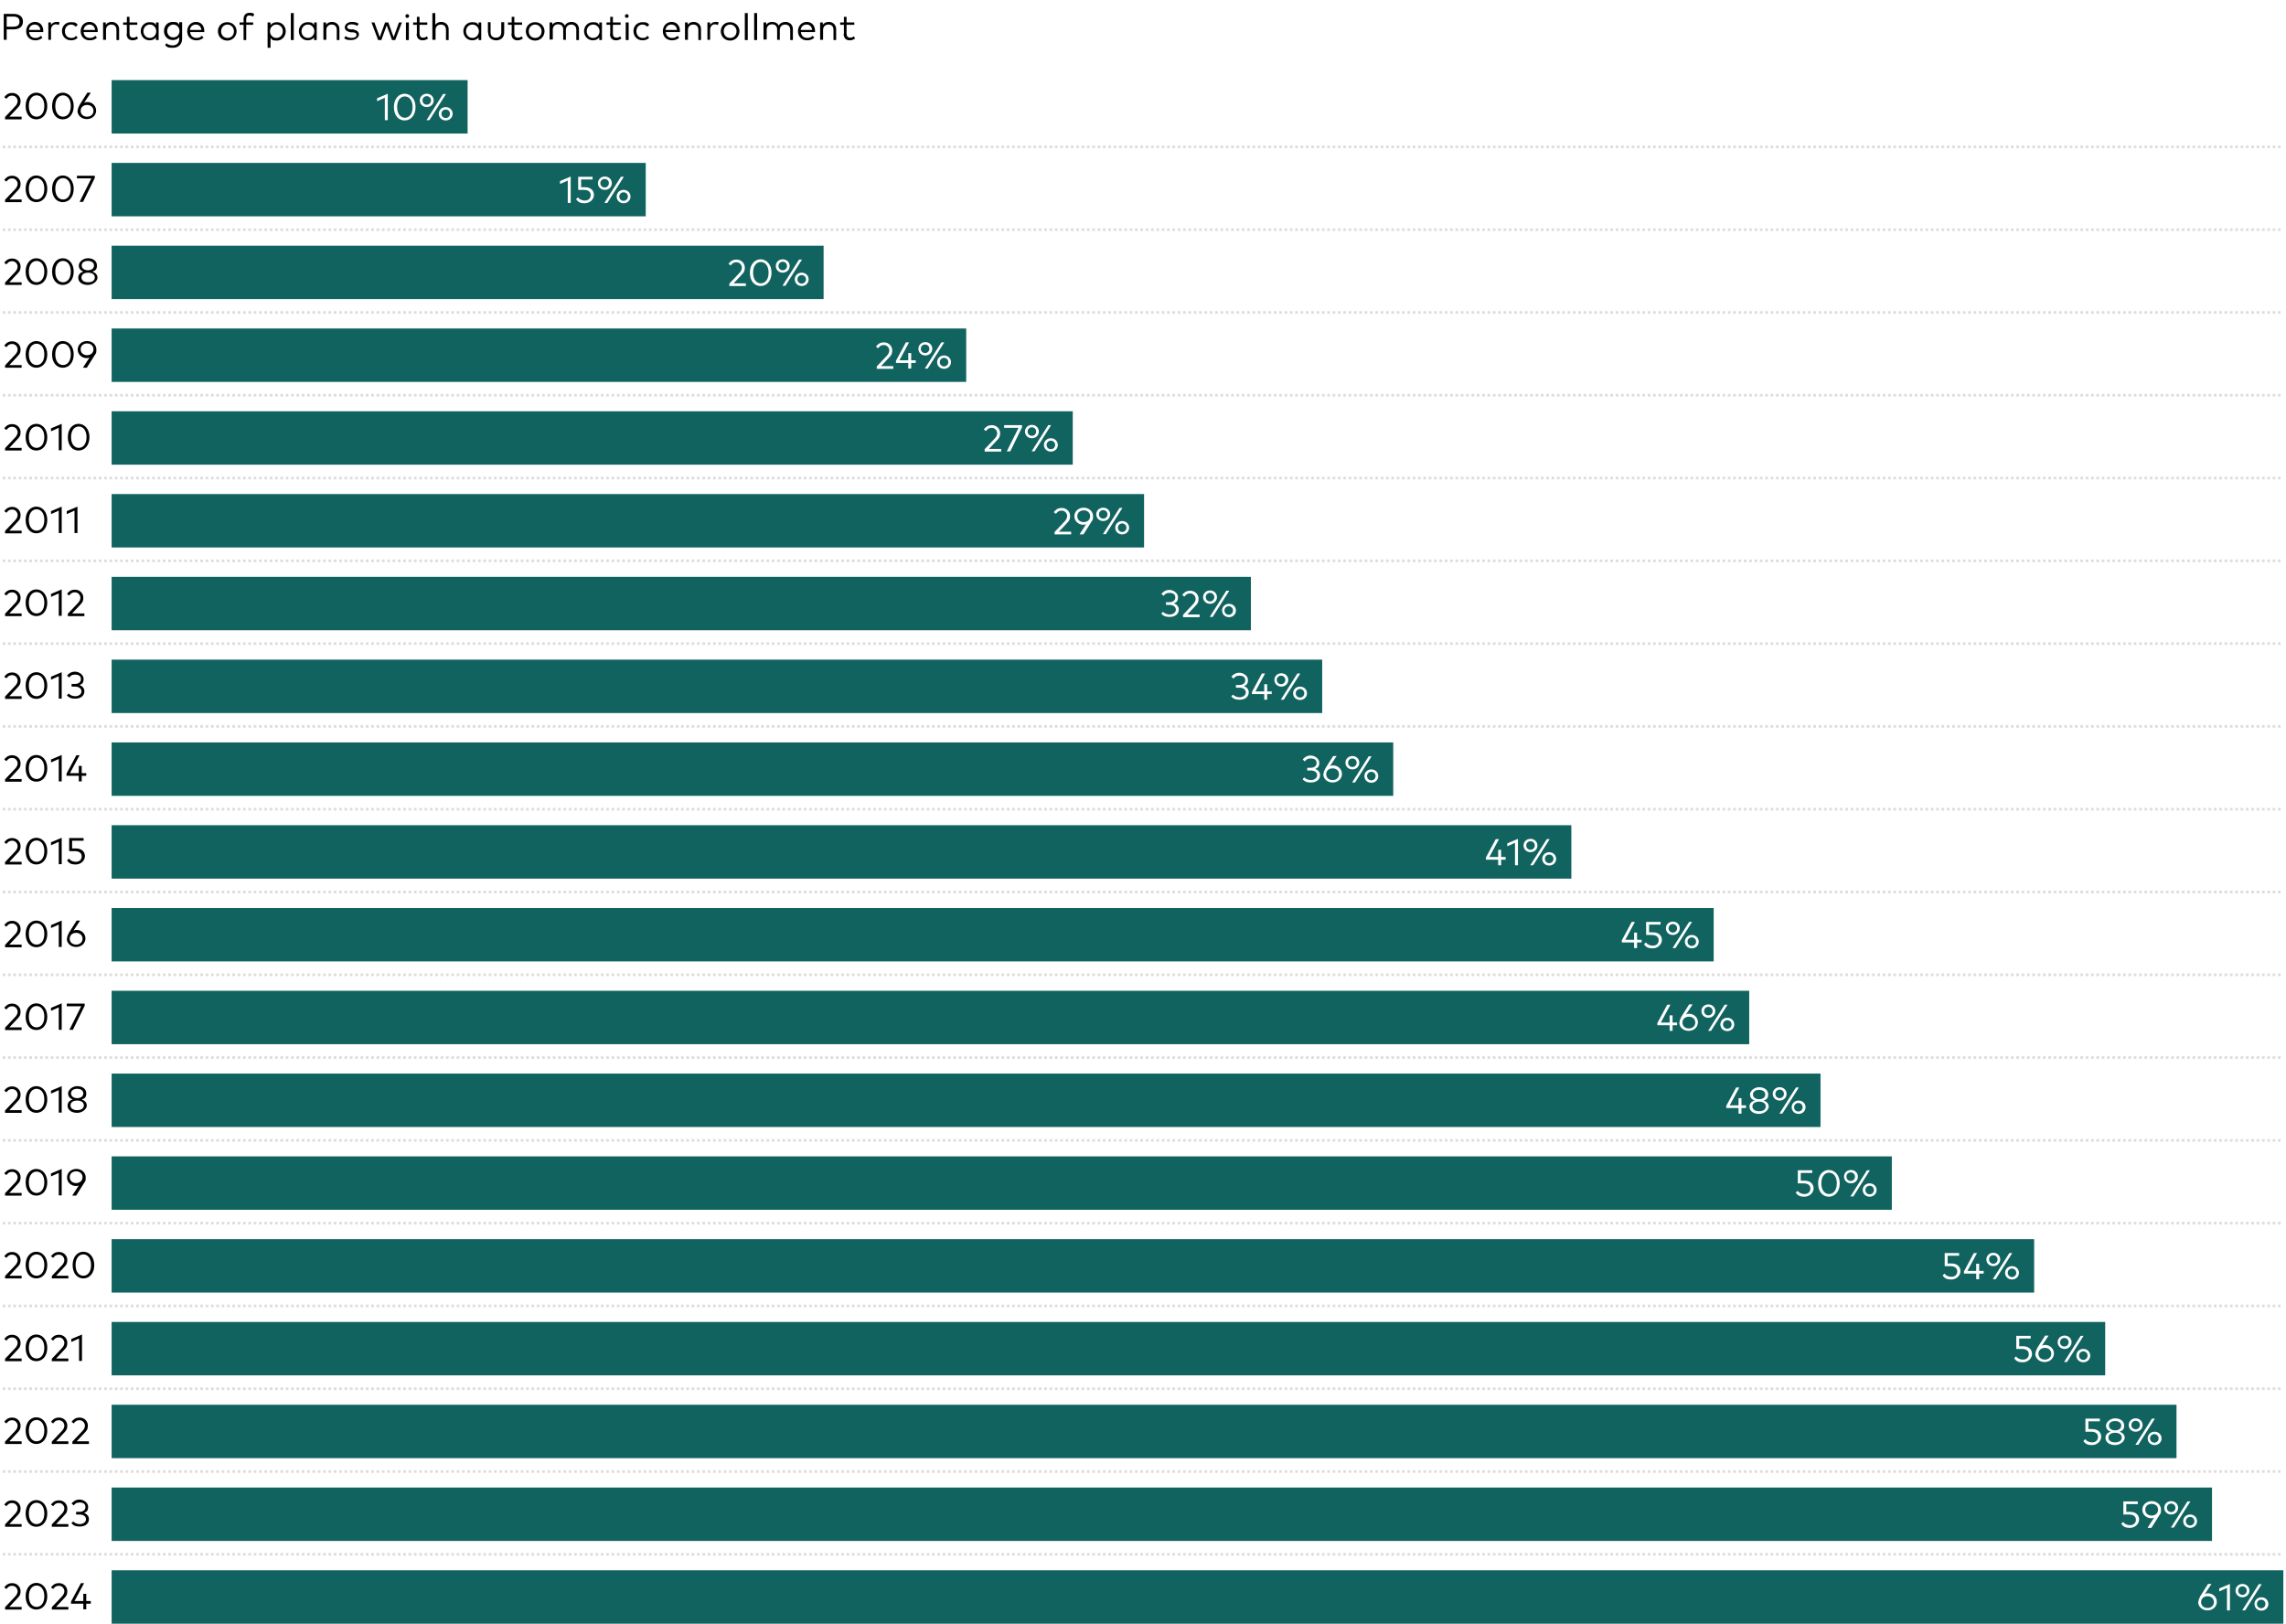
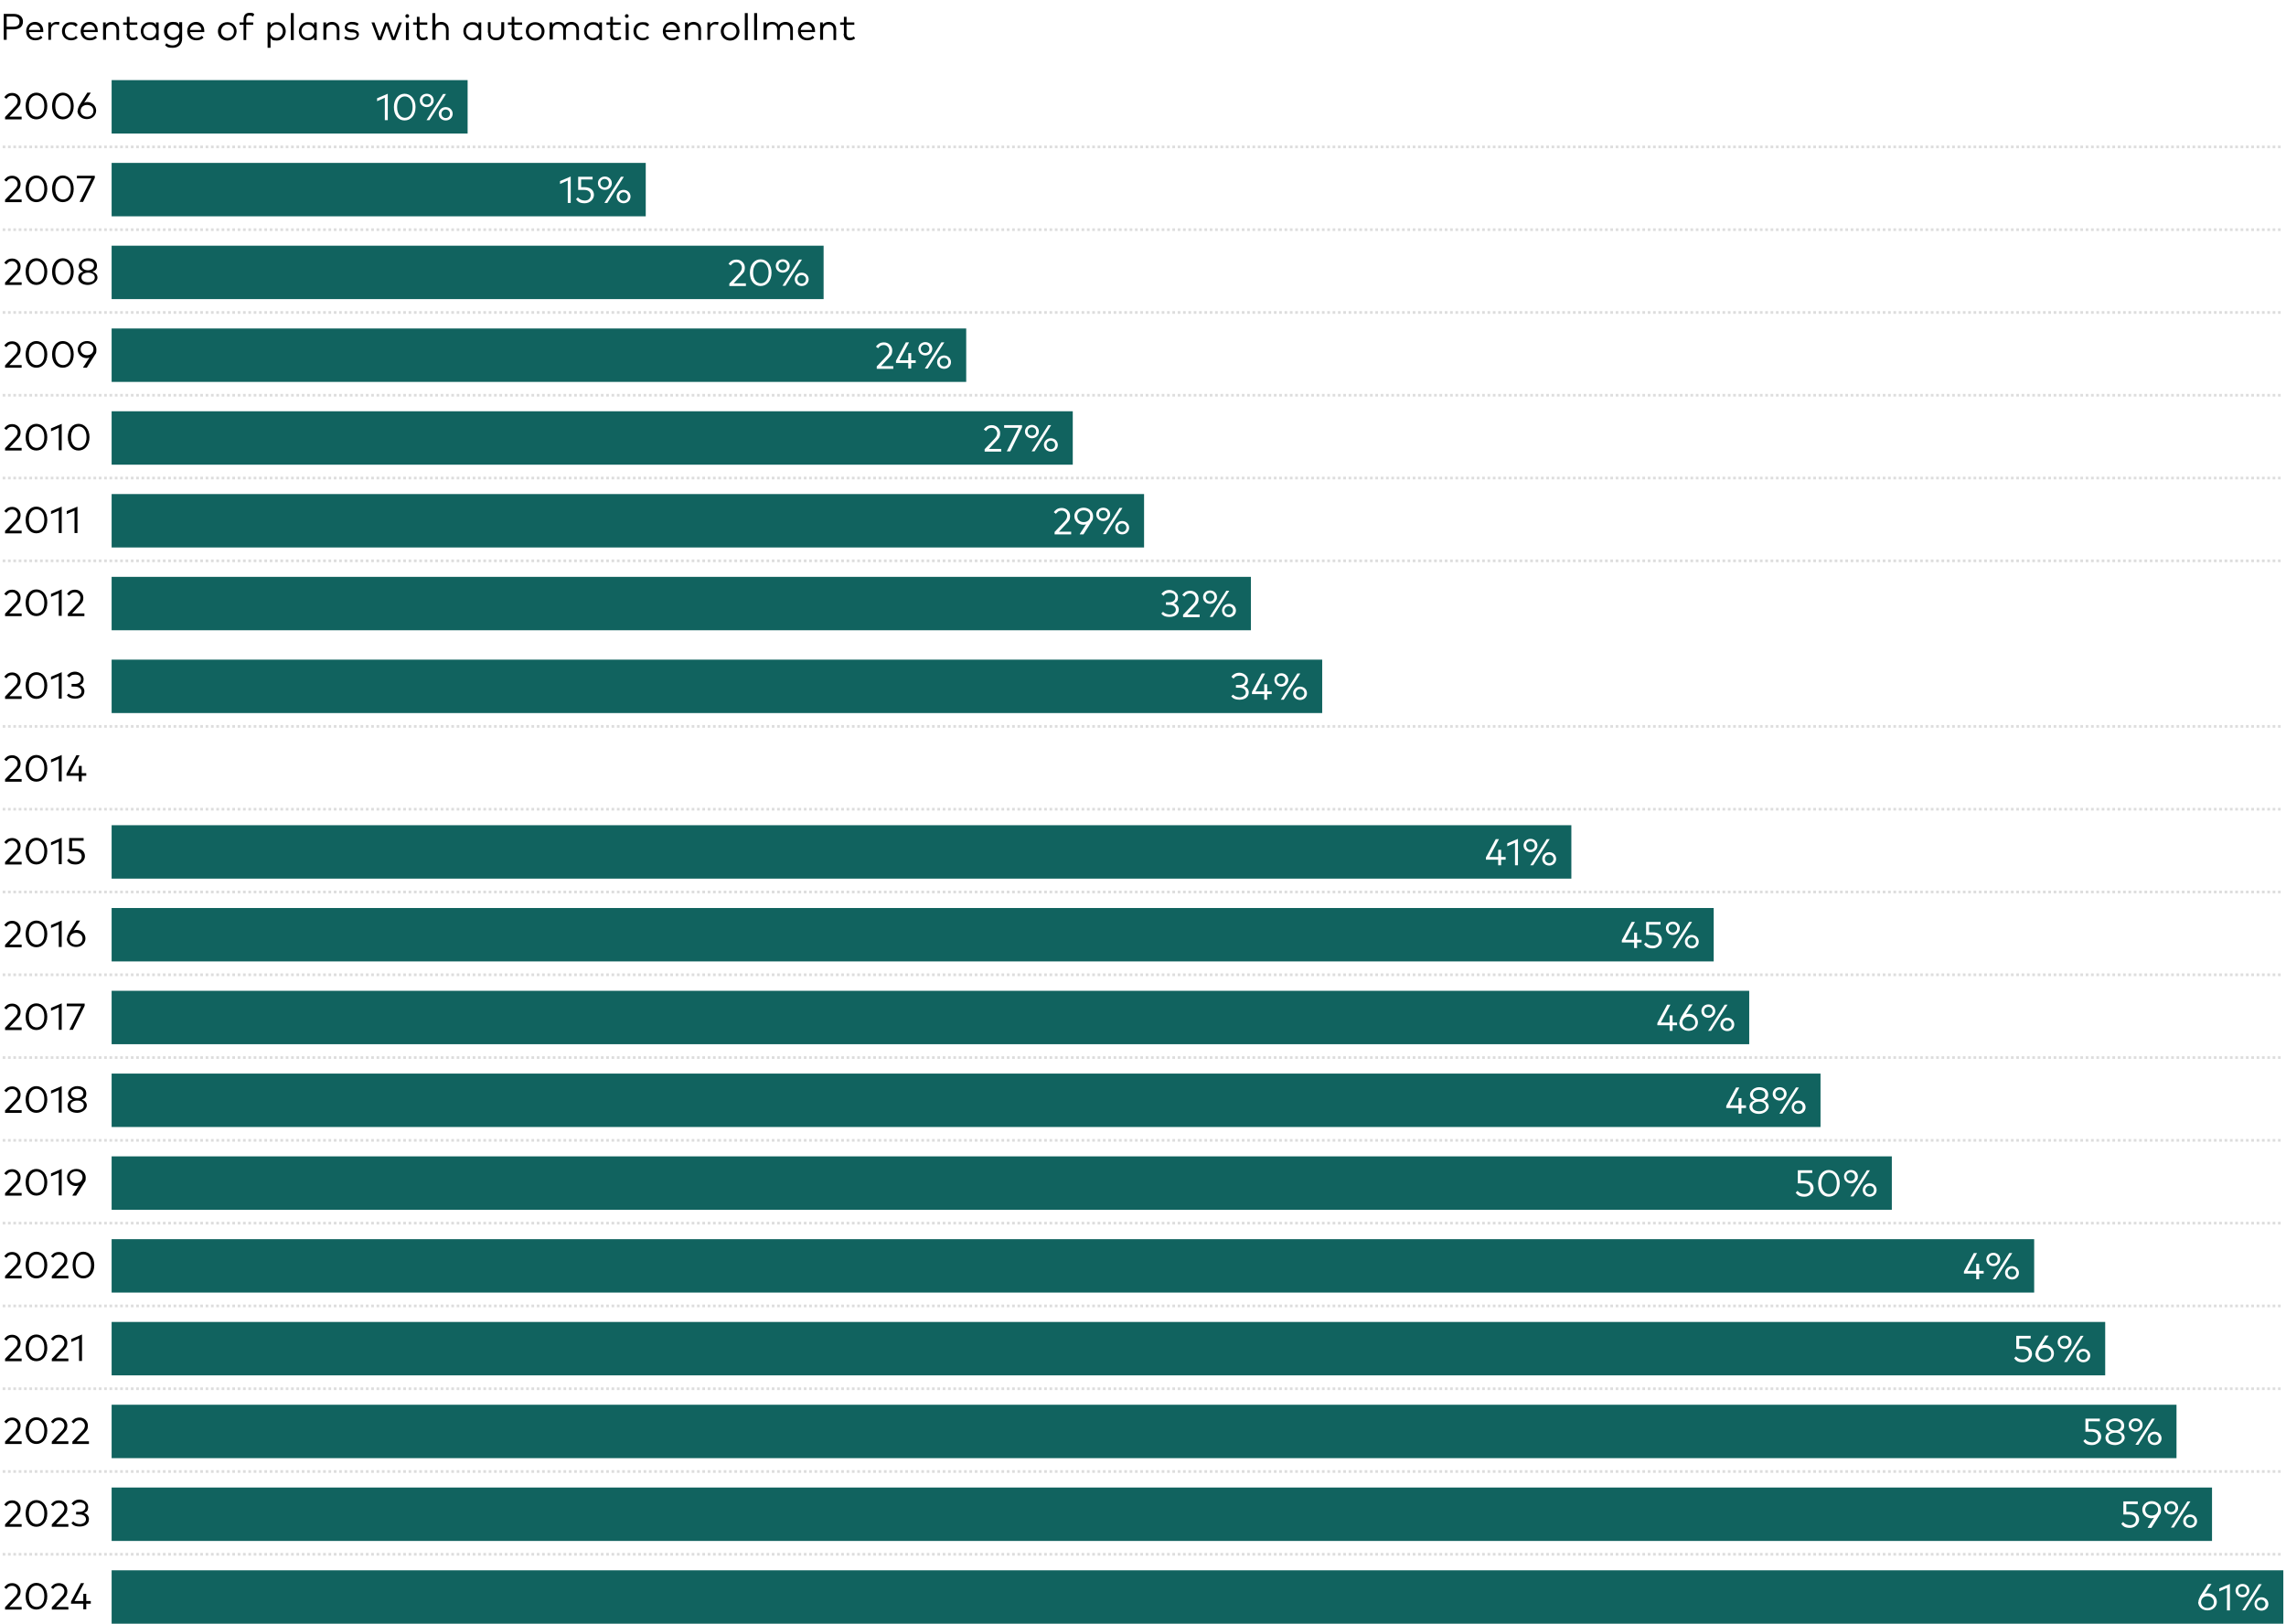
<svg xmlns="http://www.w3.org/2000/svg" version="1.1" viewBox="0 0 856 608">
  <g>
    <g id="exportSvg">
      <rect width="856" height="608" style="fill: #fff;" />
      <g id="__svelte-dw-svg">
        <g id="container-svg_container-body-svg_datawrapper-OsedZ-1sv0p7h-svg">
          <g id="container-svg_container-bodyTop-svg_datawrapper-OsedZ-lmtz6e-svg">
            <g id="container-svg_container-bodyCenter-svg_datawrapper-OsedZ-1fgvipr-svg">
              <g id="container-svg_container-header-svg_datawrapper-OsedZ-xp3kt5-svg">
                <g style="isolation: isolate;">
                  <g style="isolation: isolate;">
                    <path d="M1.4,15V5.2h3.7c2.2,0,3.5,1.1,3.5,2.9s-1.3,2.9-3.5,2.9h-2.6v3.9h-1.1ZM2.5,10h2.5c1.5,0,2.3-.6,2.3-1.9s-.8-1.9-2.3-1.9h-2.5v3.7Z" />
                    <path d="M9.8,11.7c0-2,1.4-3.5,3.3-3.5s3.1,1.4,3.1,3.4c0,.1,0,.3,0,.4h-5.3c.1,1.4,1.1,2.2,2.3,2.2s1.5-.3,2.1-.8l.6.7c-.8.8-1.8,1-2.7,1-2,0-3.4-1.4-3.4-3.4ZM15.1,11.2c-.1-1.2-.9-2-2.1-2s-2,.8-2.2,2h4.3Z" />
                    <path d="M18.1,15v-6.6h1v.9c.5-.7,1.2-1.1,2-1.1s.9,0,1.2.2l-.3,1c-.3-.2-.8-.3-1.1-.3-1,0-1.8.8-1.8,2.1v3.7h-1Z" />
                    <path d="M23.2,11.7c0-2,1.4-3.4,3.4-3.4s1.9.4,2.5,1l-.7.7c-.5-.5-1.1-.8-1.8-.8-1.3,0-2.3,1-2.3,2.5s1,2.5,2.3,2.5,1.4-.3,1.8-.8l.7.7c-.6.7-1.5,1-2.5,1-2,0-3.4-1.5-3.4-3.5Z" />
                    <path d="M30.2,11.7c0-2,1.4-3.5,3.3-3.5s3.1,1.4,3.1,3.4c0,.1,0,.3,0,.4h-5.3c.1,1.4,1.1,2.2,2.3,2.2s1.5-.3,2.1-.8l.6.7c-.8.8-1.8,1-2.7,1-2,0-3.4-1.4-3.4-3.4ZM35.6,11.2c-.1-1.2-.9-2-2.1-2s-2,.8-2.2,2h4.3Z" />
                    <path d="M38.6,15v-6.6h1v.9c.5-.8,1.4-1.1,2.2-1.1,1.6,0,2.8,1.1,2.8,2.7v4.1h-1v-3.8c0-1.3-.7-2-1.9-2s-2,.8-2,2v3.7h-1.1Z" />
                    <path d="M47.5,12.7v-3.4h-1.4v-.9h1.4v-2.1h1v2.1h2.9v.9h-2.9v3.3c0,1,.5,1.5,1.3,1.5s1-.2,1.4-.5l.5.8c-.5.4-1.2.7-2,.7-1.4,0-2.3-.8-2.3-2.5Z" />
                    <path d="M52.7,11.7c0-2,1.5-3.4,3.3-3.4s1.9.4,2.4,1.1v-1h1v6.6h-1v-1c-.5.7-1.3,1.1-2.4,1.1-1.9,0-3.3-1.5-3.3-3.5ZM58.5,11.7c0-1.4-1-2.5-2.4-2.5s-2.4,1.1-2.4,2.5,1,2.5,2.4,2.5,2.4-1.1,2.4-2.5Z" />
                    <path d="M61.8,17l.5-.8c.6.5,1.4.8,2.3.8,1.4,0,2.5-.8,2.5-2.4v-.7c-.5.7-1.3,1.1-2.4,1.1-1.9,0-3.3-1.4-3.3-3.4s1.4-3.4,3.3-3.4,1.9.4,2.4,1.1v-1h1.1v6.2c0,2.2-1.5,3.4-3.5,3.4s-2.1-.3-2.8-.9ZM67.2,11.6c0-1.4-1-2.4-2.3-2.4s-2.3,1.1-2.3,2.4.9,2.4,2.3,2.4,2.3-1,2.3-2.4Z" />
                    <path d="M70.1,11.7c0-2,1.4-3.5,3.3-3.5s3.1,1.4,3.1,3.4c0,.1,0,.3,0,.4h-5.3c.1,1.4,1.1,2.2,2.3,2.2s1.5-.3,2.1-.8l.6.7c-.8.8-1.8,1-2.7,1-2,0-3.4-1.4-3.4-3.4ZM75.4,11.2c-.1-1.2-.9-2-2.1-2s-2,.8-2.2,2h4.3Z" />
                    <path d="M81.6,11.7c0-2,1.5-3.4,3.5-3.4s3.5,1.5,3.5,3.4-1.5,3.5-3.5,3.5-3.5-1.5-3.5-3.5ZM87.6,11.7c0-1.4-1.1-2.5-2.4-2.5s-2.4,1-2.4,2.5,1,2.5,2.4,2.5,2.4-1,2.4-2.5Z" />
                    <path d="M91.2,15v-5.7h-1.5v-.9h1.5v-1.1c0-1.4.6-2.5,2.2-2.5s1.3.2,1.8.5l-.4.9c-.4-.2-.9-.4-1.4-.4-.9,0-1.2.5-1.2,1.5v1.1h2.6v.9h-2.6v5.7h-1.1Z" />
                    <path d="M100.2,17.8v-9.4h1.1v1c.5-.7,1.3-1.1,2.4-1.1,1.9,0,3.3,1.5,3.3,3.4s-1.4,3.5-3.3,3.5-1.9-.4-2.4-1.1v3.8h-1.1ZM105.9,11.7c0-1.4-1-2.5-2.4-2.5s-2.4,1.1-2.4,2.5,1,2.5,2.4,2.5,2.4-1.1,2.4-2.5Z" />
                    <path d="M108.9,15V4.9h1.1v10.1h-1.1Z" />
                    <path d="M111.9,11.7c0-2,1.5-3.4,3.3-3.4s1.9.4,2.4,1.1v-1h1v6.6h-1v-1c-.5.7-1.3,1.1-2.4,1.1-1.9,0-3.3-1.5-3.3-3.5ZM117.7,11.7c0-1.4-1-2.5-2.4-2.5s-2.4,1.1-2.4,2.5,1,2.5,2.4,2.5,2.4-1.1,2.4-2.5Z" />
                    <path d="M121.1,15v-6.6h1v.9c.5-.8,1.4-1.1,2.2-1.1,1.6,0,2.8,1.1,2.8,2.7v4.1h-1v-3.8c0-1.3-.7-2-1.9-2s-2,.8-2,2v3.7h-1.1Z" />
                    <path d="M128.9,14.3l.5-.8c.5.4,1.2.7,2.3.7s1.8-.4,1.8-1.1-.4-.9-1.4-1h-.8c-1.5-.3-2.2-.9-2.2-1.9s1.1-2,2.6-2,2,.3,2.6.7l-.5.8c-.4-.3-1.3-.6-2.2-.6s-1.6.4-1.6,1,.5.8,1.4.9h.8c1.4.3,2.2.9,2.2,1.9s-1.1,2.1-2.9,2.1-1.9-.2-2.8-.8Z" />
                    <path d="M141.6,15l-2.5-6.6h1.1l2,5.5,2-5.5h1.2l2,5.5,2-5.5h1.1l-2.5,6.6h-1.2l-2-5.5-2,5.5h-1.2Z" />
                    <path d="M151.8,6c0-.4.3-.7.7-.7s.7.3.7.7-.3.7-.7.7-.7-.3-.7-.7ZM152,15v-6.6h1.1v6.6h-1.1Z" />
                    <path d="M156.1,12.7v-3.4h-1.4v-.9h1.4v-2.1h1v2.1h2.9v.9h-2.9v3.3c0,1,.5,1.5,1.3,1.5s1-.2,1.4-.5l.5.8c-.5.4-1.2.7-2,.7-1.4,0-2.3-.8-2.3-2.5Z" />
                    <path d="M161.9,15V4.9h1.1v4.4c.5-.8,1.4-1.1,2.2-1.1,1.6,0,2.8,1.1,2.8,2.7v4.1h-1v-3.8c0-1.3-.7-2-1.9-2s-2,.8-2,2v3.7h-1.1Z" />
                    <path d="M173.5,11.7c0-2,1.5-3.4,3.3-3.4s1.9.4,2.4,1.1v-1h1v6.6h-1v-1c-.5.7-1.3,1.1-2.4,1.1-1.9,0-3.3-1.5-3.3-3.5ZM179.3,11.7c0-1.4-1-2.5-2.4-2.5s-2.4,1.1-2.4,2.5,1,2.5,2.4,2.5,2.4-1.1,2.4-2.5Z" />
                    <path d="M182.7,12.2v-3.9h1v3.8c0,1.4.8,2,2,2s2-.6,2-2v-3.8h1.1v3.9c0,2-1.4,2.9-3,2.9s-3-.9-3-2.9Z" />
                    <path d="M191.6,12.7v-3.4h-1.4v-.9h1.4v-2.1h1v2.1h2.9v.9h-2.9v3.3c0,1,.5,1.5,1.3,1.5s1-.2,1.4-.5l.5.8c-.5.4-1.2.7-2,.7-1.4,0-2.3-.8-2.3-2.5Z" />
                    <path d="M196.9,11.7c0-2,1.5-3.4,3.5-3.4s3.5,1.5,3.5,3.4-1.5,3.5-3.5,3.5-3.5-1.5-3.5-3.5ZM202.8,11.7c0-1.4-1.1-2.5-2.4-2.5s-2.4,1-2.4,2.5,1,2.5,2.4,2.5,2.4-1,2.4-2.5Z" />
                    <path d="M205.8,15v-6.6h1v.9c.5-.8,1.4-1.1,2.2-1.1,1.2,0,2.1.5,2.5,1.4.5-1,1.6-1.4,2.5-1.4,1.6,0,2.8,1.1,2.8,2.7v4.1h-1v-3.8c0-1.3-.7-2-1.9-2s-2,.8-2,2v3.7h-1v-3.8c0-1.3-.7-2-1.9-2s-2,.8-2,2v3.7h-1.1Z" />
                    <path d="M218.7,11.7c0-2,1.5-3.4,3.3-3.4s1.9.4,2.4,1.1v-1h1v6.6h-1v-1c-.5.7-1.3,1.1-2.4,1.1-1.9,0-3.3-1.5-3.3-3.5ZM224.5,11.7c0-1.4-1-2.5-2.4-2.5s-2.4,1.1-2.4,2.5,1,2.5,2.4,2.5,2.4-1.1,2.4-2.5Z" />
                    <path d="M228.5,12.7v-3.4h-1.4v-.9h1.4v-2.1h1v2.1h2.9v.9h-2.9v3.3c0,1,.5,1.5,1.3,1.5s1-.2,1.4-.5l.5.8c-.5.4-1.2.7-2,.7-1.4,0-2.3-.8-2.3-2.5Z" />
                    <path d="M234,6c0-.4.3-.7.7-.7s.7.3.7.7-.3.7-.7.7-.7-.3-.7-.7ZM234.3,15v-6.6h1.1v6.6h-1.1Z" />
                    <path d="M237.2,11.7c0-2,1.4-3.4,3.4-3.4s1.9.4,2.5,1l-.7.7c-.5-.5-1.1-.8-1.8-.8-1.3,0-2.3,1-2.3,2.5s1,2.5,2.3,2.5,1.4-.3,1.8-.8l.7.7c-.6.7-1.5,1-2.5,1-2,0-3.4-1.5-3.4-3.5Z" />
                    <path d="M248.2,11.7c0-2,1.4-3.5,3.3-3.5s3.1,1.4,3.1,3.4c0,.1,0,.3,0,.4h-5.3c.1,1.4,1.1,2.2,2.3,2.2s1.5-.3,2.1-.8l.6.7c-.8.8-1.8,1-2.7,1-2,0-3.4-1.4-3.4-3.4ZM253.5,11.2c-.1-1.2-.9-2-2.1-2s-2,.8-2.2,2h4.3Z" />
                    <path d="M256.5,15v-6.6h1v.9c.5-.8,1.4-1.1,2.2-1.1,1.6,0,2.8,1.1,2.8,2.7v4.1h-1v-3.8c0-1.3-.7-2-1.9-2s-2,.8-2,2v3.7h-1.1Z" />
                    <path d="M264.9,15v-6.6h1v.9c.5-.7,1.2-1.1,2-1.1s.9,0,1.2.2l-.3,1c-.3-.2-.8-.3-1.1-.3-1,0-1.8.8-1.8,2.1v3.7h-1Z" />
                    <path d="M269.9,11.7c0-2,1.5-3.4,3.5-3.4s3.5,1.5,3.5,3.4-1.5,3.5-3.5,3.5-3.5-1.5-3.5-3.5ZM275.8,11.7c0-1.4-1.1-2.5-2.4-2.5s-2.4,1-2.4,2.5,1,2.5,2.4,2.5,2.4-1,2.4-2.5Z" />
                    <path d="M278.9,15V4.9h1.1v10.1h-1.1Z" />
                    <path d="M282.4,15V4.9h1.1v10.1h-1.1Z" />
                    <path d="M285.9,15v-6.6h1v.9c.5-.8,1.4-1.1,2.2-1.1,1.2,0,2.1.5,2.5,1.4.5-1,1.6-1.4,2.5-1.4,1.6,0,2.8,1.1,2.8,2.7v4.1h-1v-3.8c0-1.3-.7-2-1.9-2s-2,.8-2,2v3.7h-1v-3.8c0-1.3-.7-2-1.9-2s-2,.8-2,2v3.7h-1.1Z" />
                    <path d="M298.8,11.7c0-2,1.4-3.5,3.3-3.5s3.1,1.4,3.1,3.4c0,.1,0,.3,0,.4h-5.3c.1,1.4,1.1,2.2,2.3,2.2s1.5-.3,2.1-.8l.6.7c-.8.8-1.8,1-2.7,1-2,0-3.4-1.4-3.4-3.4ZM304.1,11.2c-.1-1.2-.9-2-2.1-2s-2,.8-2.2,2h4.3Z" />
                    <path d="M307.1,15v-6.6h1v.9c.5-.8,1.4-1.1,2.2-1.1,1.6,0,2.8,1.1,2.8,2.7v4.1h-1v-3.8c0-1.3-.7-2-1.9-2s-2,.8-2,2v3.7h-1.1Z" />
                    <path d="M316,12.7v-3.4h-1.4v-.9h1.4v-2.1h1v2.1h2.9v.9h-2.9v3.3c0,1,.5,1.5,1.3,1.5s1-.2,1.4-.5l.5.8c-.5.4-1.2.7-2,.7-1.4,0-2.3-.8-2.3-2.5Z" />
                  </g>
                </g>
              </g>
              <g id="chart-svg">
                <g style="isolation: isolate;">
                  <g style="isolation: isolate;">
                    <path d="M1.9,44.6v-.8l3.7-3.9c.6-.6,1-1.3,1-2.1s-.7-2-2-2-1.7.6-2.2,1.2l-.8-.6c.5-.7,1.3-1.6,3-1.6s3.1,1.3,3.1,3-.7,2.1-1.3,2.8l-2.9,3.1h4.6v1H1.9Z" />
                    <path d="M9.6,39.7c0-3.1,1.8-5,4-5s4.1,1.9,4.1,5-1.8,5-4.1,5-4-1.9-4-5ZM16.6,39.7c0-2.6-1.3-4-2.9-4s-2.9,1.4-2.9,4,1.3,4,2.9,4,2.9-1.4,2.9-4Z" />
                    <path d="M19.5,39.7c0-3.1,1.8-5,4-5s4.1,1.9,4.1,5-1.8,5-4.1,5-4-1.9-4-5ZM26.5,39.7c0-2.6-1.3-4-2.9-4s-2.9,1.4-2.9,4,1.3,4,2.9,4,2.9-1.4,2.9-4Z" />
                    <path d="M29.1,41.5c0-.8.3-1.4.7-2.2l2.9-4.6h1.3l-2.5,3.8c.3-.2.7-.3,1.2-.3,1.8,0,3.3,1.4,3.3,3.2s-1.5,3.2-3.5,3.2-3.5-1.4-3.5-3.2ZM35,41.5c0-1.3-1-2.2-2.4-2.2s-2.4.9-2.4,2.2c0,1.3,1,2.2,2.4,2.2s2.4-.9,2.4-2.2Z" />
                  </g>
                </g>
                <rect x="41.8" y="30" width="133.3" height="20" style="fill: #11635f;" />
                <line x1="1" y1="55" x2="855" y2="55" style="fill: none; stroke: #ddd; stroke-dasharray: 1 1;" />
                <g style="isolation: isolate;">
                  <g style="isolation: isolate;">
                    <path d="M1.9,75.6v-.8l3.7-3.9c.6-.6,1-1.3,1-2.1s-.7-2-2-2-1.7.6-2.2,1.2l-.8-.6c.5-.7,1.3-1.6,3-1.6s3.1,1.3,3.1,3-.7,2.1-1.3,2.8l-2.9,3.1h4.6v1H1.9Z" />
                    <path d="M9.6,70.7c0-3.1,1.8-5,4-5s4.1,1.9,4.1,5-1.8,5-4.1,5-4-1.9-4-5ZM16.6,70.7c0-2.6-1.3-4-2.9-4s-2.9,1.4-2.9,4,1.3,4,2.9,4,2.9-1.4,2.9-4Z" />
                    <path d="M19.5,70.7c0-3.1,1.8-5,4-5s4.1,1.9,4.1,5-1.8,5-4.1,5-4-1.9-4-5ZM26.5,70.7c0-2.6-1.3-4-2.9-4s-2.9,1.4-2.9,4,1.3,4,2.9,4,2.9-1.4,2.9-4Z" />
                    <path d="M29.8,75.6l4.4-8.8h-5.4v-1h6.7v.8l-4.4,9h-1.3Z" />
                  </g>
                </g>
                <rect x="41.8" y="61" width="200" height="20" style="fill: #11635f;" />
                <line x1="1" y1="86" x2="855" y2="86" style="fill: none; stroke: #ddd; stroke-dasharray: 1 1;" />
                <g style="isolation: isolate;">
                  <g style="isolation: isolate;">
                    <path d="M1.9,106.6v-.8l3.7-3.9c.6-.6,1-1.3,1-2.1s-.7-2-2-2-1.7.6-2.2,1.2l-.8-.6c.5-.7,1.3-1.6,3-1.6s3.1,1.3,3.1,3-.7,2.1-1.3,2.8l-2.9,3.1h4.6v1H1.9Z" />
                    <path d="M9.6,101.7c0-3.1,1.8-5,4-5s4.1,1.9,4.1,5-1.8,5-4.1,5-4-1.9-4-5ZM16.6,101.7c0-2.6-1.3-4-2.9-4s-2.9,1.4-2.9,4,1.3,4,2.9,4,2.9-1.4,2.9-4Z" />
                    <path d="M19.5,101.7c0-3.1,1.8-5,4-5s4.1,1.9,4.1,5-1.8,5-4.1,5-4-1.9-4-5ZM26.5,101.7c0-2.6-1.3-4-2.9-4s-2.9,1.4-2.9,4,1.3,4,2.9,4,2.9-1.4,2.9-4Z" />
                    <path d="M29.3,104c0-1.3.9-2,1.9-2.3-1-.4-1.7-1.1-1.7-2.3s1.5-2.7,3.4-2.7,3.4,1,3.4,2.7-.7,1.9-1.7,2.3c1.1.4,1.9,1.1,1.9,2.3s-1.6,2.7-3.6,2.7-3.6-1-3.6-2.7ZM35.5,103.9c0-1.2-1.1-1.8-2.5-1.8s-2.5.6-2.5,1.8,1.1,1.8,2.5,1.8,2.5-.6,2.5-1.8ZM35.2,99.4c0-1.1-1-1.7-2.3-1.7s-2.3.6-2.3,1.7,1,1.8,2.3,1.8,2.3-.6,2.3-1.8Z" />
                  </g>
                </g>
                <rect x="41.8" y="92" width="266.6" height="20" style="fill: #11635f;" />
                <line x1="1" y1="117" x2="855" y2="117" style="fill: none; stroke: #ddd; stroke-dasharray: 1 1;" />
                <g style="isolation: isolate;">
                  <g style="isolation: isolate;">
                    <path d="M1.9,137.6v-.8l3.7-3.9c.6-.6,1-1.3,1-2.1s-.7-2-2-2-1.7.6-2.2,1.2l-.8-.6c.5-.7,1.3-1.6,3-1.6s3.1,1.3,3.1,3-.7,2.1-1.3,2.8l-2.9,3.1h4.6v1H1.9Z" />
                    <path d="M9.6,132.7c0-3.1,1.8-5,4-5s4.1,1.9,4.1,5-1.8,5-4.1,5-4-1.9-4-5ZM16.6,132.7c0-2.6-1.3-4-2.9-4s-2.9,1.4-2.9,4,1.3,4,2.9,4,2.9-1.4,2.9-4Z" />
                    <path d="M19.5,132.7c0-3.1,1.8-5,4-5s4.1,1.9,4.1,5-1.8,5-4.1,5-4-1.9-4-5ZM26.5,132.7c0-2.6-1.3-4-2.9-4s-2.9,1.4-2.9,4,1.3,4,2.9,4,2.9-1.4,2.9-4Z" />
                    <path d="M31.1,137.6l2.4-3.7c-.3.1-.7.2-1,.2-1.9,0-3.4-1.4-3.4-3.2s1.5-3.2,3.5-3.2,3.5,1.4,3.5,3.2-.3,1.4-.7,2.2l-2.9,4.6h-1.3ZM35,130.8c0-1.3-1-2.2-2.4-2.2s-2.4.9-2.4,2.2,1,2.2,2.4,2.2,2.4-.9,2.4-2.2Z" />
                  </g>
                </g>
                <rect x="41.8" y="123" width="320" height="20" style="fill: #11635f;" />
                <line x1="1" y1="148" x2="855" y2="148" style="fill: none; stroke: #ddd; stroke-dasharray: 1 1;" />
                <g style="isolation: isolate;">
                  <g style="isolation: isolate;">
                    <path d="M1.9,168.6v-.8l3.7-3.9c.6-.6,1-1.3,1-2.1s-.7-2-2-2-1.7.6-2.2,1.2l-.8-.6c.5-.7,1.3-1.6,3-1.6s3.1,1.3,3.1,3-.7,2.1-1.3,2.8l-2.9,3.1h4.6v1H1.9Z" />
                    <path d="M9.6,163.7c0-3.1,1.8-5,4-5s4.1,1.9,4.1,5-1.8,5-4.1,5-4-1.9-4-5ZM16.6,163.7c0-2.6-1.3-4-2.9-4s-2.9,1.4-2.9,4,1.3,4,2.9,4,2.9-1.4,2.9-4Z" />
                    <path d="M22,168.6v-8.4l-2.9,1.3v-1.1l4-1.7v9.9h-1.1Z" />
                    <path d="M25.4,163.7c0-3.1,1.8-5,4-5s4.1,1.9,4.1,5-1.8,5-4.1,5-4-1.9-4-5ZM32.4,163.7c0-2.6-1.3-4-2.9-4s-2.9,1.4-2.9,4,1.3,4,2.9,4,2.9-1.4,2.9-4Z" />
                  </g>
                </g>
                <rect x="41.8" y="154" width="359.9" height="20" style="fill: #11635f;" />
                <line x1="1" y1="179" x2="855" y2="179" style="fill: none; stroke: #ddd; stroke-dasharray: 1 1;" />
                <g style="isolation: isolate;">
                  <g style="isolation: isolate;">
                    <path d="M1.9,199.6v-.8l3.7-3.9c.6-.6,1-1.3,1-2.1s-.7-2-2-2-1.7.6-2.2,1.2l-.8-.6c.5-.7,1.3-1.6,3-1.6s3.1,1.3,3.1,3-.7,2.1-1.3,2.8l-2.9,3.1h4.6v1H1.9Z" />
                    <path d="M9.6,194.7c0-3.1,1.8-5,4-5s4.1,1.9,4.1,5-1.8,5-4.1,5-4-1.9-4-5ZM16.6,194.7c0-2.6-1.3-4-2.9-4s-2.9,1.4-2.9,4,1.3,4,2.9,4,2.9-1.4,2.9-4Z" />
                    <path d="M22,199.6v-8.4l-2.9,1.3v-1.1l4-1.7v9.9h-1.1Z" />
                    <path d="M27.9,199.6v-8.4l-2.9,1.3v-1.1l4-1.7v9.9h-1.1Z" />
                  </g>
                </g>
                <rect x="41.8" y="185" width="386.6" height="20" style="fill: #11635f;" />
                <line x1="1" y1="210" x2="855" y2="210" style="fill: none; stroke: #ddd; stroke-dasharray: 1 1;" />
                <g style="isolation: isolate;">
                  <g style="isolation: isolate;">
                    <path d="M1.9,230.6v-.8l3.7-3.9c.6-.6,1-1.3,1-2.1s-.7-2-2-2-1.7.6-2.2,1.2l-.8-.6c.5-.7,1.3-1.6,3-1.6s3.1,1.3,3.1,3-.7,2.1-1.3,2.8l-2.9,3.1h4.6v1H1.9Z" />
                    <path d="M9.6,225.7c0-3.1,1.8-5,4-5s4.1,1.9,4.1,5-1.8,5-4.1,5-4-1.9-4-5ZM16.6,225.7c0-2.6-1.3-4-2.9-4s-2.9,1.4-2.9,4,1.3,4,2.9,4,2.9-1.4,2.9-4Z" />
                    <path d="M22,230.6v-8.4l-2.9,1.3v-1.1l4-1.7v9.9h-1.1Z" />
                    <path d="M25.4,230.6v-.8l3.7-3.9c.6-.6,1-1.3,1-2.1s-.7-2-2-2-1.7.6-2.2,1.2l-.8-.6c.5-.7,1.3-1.6,3-1.6s3.1,1.3,3.1,3-.7,2.1-1.3,2.8l-2.9,3.1h4.6v1h-6.2Z" />
                  </g>
                </g>
                <rect x="41.8" y="216" width="426.6" height="20" style="fill: #11635f;" />
-                 <line x1="1" y1="241" x2="855" y2="241" style="fill: none; stroke: #ddd; stroke-dasharray: 1 1;" />
                <g style="isolation: isolate;">
                  <g style="isolation: isolate;">
                    <path d="M1.9,261.6v-.8l3.7-3.9c.6-.6,1-1.3,1-2.1s-.7-2-2-2-1.7.6-2.2,1.2l-.8-.6c.5-.7,1.3-1.6,3-1.6s3.1,1.3,3.1,3-.7,2.1-1.3,2.8l-2.9,3.1h4.6v1H1.9Z" />
                    <path d="M9.6,256.7c0-3.1,1.8-5,4-5s4.1,1.9,4.1,5-1.8,5-4.1,5-4-1.9-4-5ZM16.6,256.7c0-2.6-1.3-4-2.9-4s-2.9,1.4-2.9,4,1.3,4,2.9,4,2.9-1.4,2.9-4Z" />
                    <path d="M22,261.6v-8.4l-2.9,1.3v-1.1l4-1.7v9.9h-1.1Z" />
                    <path d="M25,260.4l.7-.7c.6.6,1.5,1,2.5,1s2.3-.6,2.3-1.8-1.1-1.8-2.4-1.8h-1.3v-1h1.3c1.2,0,2.2-.6,2.2-1.8s-.9-1.7-2.2-1.7-1.7.5-2.2,1.1l-.8-.7c.6-.8,1.6-1.5,3-1.5s3.2,1.1,3.2,2.7-.6,1.9-1.5,2.3c1,.4,1.8,1.2,1.8,2.3,0,1.9-1.6,2.8-3.4,2.8s-2.5-.5-3.2-1.3Z" />
                  </g>
                </g>
                <rect x="41.8" y="247" width="453.3" height="20" style="fill: #11635f;" />
                <line x1="1" y1="272" x2="855" y2="272" style="fill: none; stroke: #ddd; stroke-dasharray: 1 1;" />
                <g style="isolation: isolate;">
                  <g style="isolation: isolate;">
                    <path d="M1.9,292.6v-.8l3.7-3.9c.6-.6,1-1.3,1-2.1s-.7-2-2-2-1.7.6-2.2,1.2l-.8-.6c.5-.7,1.3-1.6,3-1.6s3.1,1.3,3.1,3-.7,2.1-1.3,2.8l-2.9,3.1h4.6v1H1.9Z" />
                    <path d="M9.6,287.7c0-3.1,1.8-5,4-5s4.1,1.9,4.1,5-1.8,5-4.1,5-4-1.9-4-5ZM16.6,287.7c0-2.6-1.3-4-2.9-4s-2.9,1.4-2.9,4,1.3,4,2.9,4,2.9-1.4,2.9-4Z" />
                    <path d="M22,292.6v-8.4l-2.9,1.3v-1.1l4-1.7v9.9h-1.1Z" />
                    <path d="M29.5,292.6v-2.1h-4.6v-.8l3.7-6.9h1.2l-3.6,6.7h3.3v-2.7h1.1v2.7h1.7v1h-1.7v2.1h-1.1Z" />
                  </g>
                </g>
-                 <rect x="41.8" y="278" width="479.9" height="20" style="fill: #11635f;" />
                <line x1="1" y1="303" x2="855" y2="303" style="fill: none; stroke: #ddd; stroke-dasharray: 1 1;" />
                <g style="isolation: isolate;">
                  <g style="isolation: isolate;">
                    <path d="M1.9,323.6v-.8l3.7-3.9c.6-.6,1-1.3,1-2.1s-.7-2-2-2-1.7.6-2.2,1.2l-.8-.6c.5-.7,1.3-1.6,3-1.6s3.1,1.3,3.1,3-.7,2.1-1.3,2.8l-2.9,3.1h4.6v1H1.9Z" />
                    <path d="M9.6,318.7c0-3.1,1.8-5,4-5s4.1,1.9,4.1,5-1.8,5-4.1,5-4-1.9-4-5ZM16.6,318.7c0-2.6-1.3-4-2.9-4s-2.9,1.4-2.9,4,1.3,4,2.9,4,2.9-1.4,2.9-4Z" />
                    <path d="M22,323.6v-8.4l-2.9,1.3v-1.1l4-1.7v9.9h-1.1Z" />
                    <path d="M25.1,322.2l.7-.7c.6.8,1.6,1.2,2.6,1.2,1.4,0,2.2-.9,2.2-2s-.7-2-2.6-2h-2.1v-4.9h5.4v1h-4.3v2.9c0,0,1.4,0,1.4,0,2.3,0,3.4,1.3,3.4,2.9s-1.5,3.1-3.4,3.1-2.5-.5-3.3-1.5Z" />
                  </g>
                </g>
                <rect x="41.8" y="309" width="546.6" height="20" style="fill: #11635f;" />
                <line x1="1" y1="334" x2="855" y2="334" style="fill: none; stroke: #ddd; stroke-dasharray: 1 1;" />
                <g style="isolation: isolate;">
                  <g style="isolation: isolate;">
                    <path d="M1.9,354.6v-.8l3.7-3.9c.6-.6,1-1.3,1-2.1s-.7-2-2-2-1.7.6-2.2,1.2l-.8-.6c.5-.7,1.3-1.6,3-1.6s3.1,1.3,3.1,3-.7,2.1-1.3,2.8l-2.9,3.1h4.6v1H1.9Z" />
                    <path d="M9.6,349.7c0-3.1,1.8-5,4-5s4.1,1.9,4.1,5-1.8,5-4.1,5-4-1.9-4-5ZM16.6,349.7c0-2.6-1.3-4-2.9-4s-2.9,1.4-2.9,4,1.3,4,2.9,4,2.9-1.4,2.9-4Z" />
                    <path d="M22,354.6v-8.4l-2.9,1.3v-1.1l4-1.7v9.9h-1.1Z" />
                    <path d="M25.1,351.5c0-.8.3-1.4.7-2.2l2.9-4.6h1.3l-2.5,3.8c.3-.2.7-.3,1.2-.3,1.8,0,3.3,1.4,3.3,3.2s-1.5,3.2-3.5,3.2-3.5-1.4-3.5-3.2ZM30.9,351.5c0-1.3-1-2.2-2.4-2.2s-2.4.9-2.4,2.2c0,1.3,1,2.2,2.4,2.2s2.4-.9,2.4-2.2Z" />
                  </g>
                </g>
                <rect x="41.8" y="340" width="599.9" height="20" style="fill: #11635f;" />
                <line x1="1" y1="365" x2="855" y2="365" style="fill: none; stroke: #ddd; stroke-dasharray: 1 1;" />
                <g style="isolation: isolate;">
                  <g style="isolation: isolate;">
                    <path d="M1.9,385.6v-.8l3.7-3.9c.6-.6,1-1.3,1-2.1s-.7-2-2-2-1.7.6-2.2,1.2l-.8-.6c.5-.7,1.3-1.6,3-1.6s3.1,1.3,3.1,3-.7,2.1-1.3,2.8l-2.9,3.1h4.6v1H1.9Z" />
                    <path d="M9.6,380.7c0-3.1,1.8-5,4-5s4.1,1.9,4.1,5-1.8,5-4.1,5-4-1.9-4-5ZM16.6,380.7c0-2.6-1.3-4-2.9-4s-2.9,1.4-2.9,4,1.3,4,2.9,4,2.9-1.4,2.9-4Z" />
                    <path d="M22,385.6v-8.4l-2.9,1.3v-1.1l4-1.7v9.9h-1.1Z" />
                    <path d="M26,385.6l4.4-8.8h-5.4v-1h6.7v.8l-4.4,9h-1.3Z" />
                  </g>
                </g>
                <rect x="41.8" y="371" width="613.2" height="20" style="fill: #11635f;" />
                <line x1="1" y1="396" x2="855" y2="396" style="fill: none; stroke: #ddd; stroke-dasharray: 1 1;" />
                <g style="isolation: isolate;">
                  <g style="isolation: isolate;">
                    <path d="M1.9,416.6v-.8l3.7-3.9c.6-.6,1-1.3,1-2.1s-.7-2-2-2-1.7.6-2.2,1.2l-.8-.6c.5-.7,1.3-1.6,3-1.6s3.1,1.3,3.1,3-.7,2.1-1.3,2.8l-2.9,3.1h4.6v1H1.9Z" />
                    <path d="M9.6,411.7c0-3.1,1.8-5,4-5s4.1,1.9,4.1,5-1.8,5-4.1,5-4-1.9-4-5ZM16.6,411.7c0-2.6-1.3-4-2.9-4s-2.9,1.4-2.9,4,1.3,4,2.9,4,2.9-1.4,2.9-4Z" />
                    <path d="M22,416.6v-8.4l-2.9,1.3v-1.1l4-1.7v9.9h-1.1Z" />
                    <path d="M25.3,414c0-1.3.9-2,1.9-2.3-1-.4-1.7-1.1-1.7-2.3s1.5-2.7,3.4-2.7,3.4,1,3.4,2.7-.7,1.9-1.7,2.3c1.1.4,1.9,1.1,1.9,2.3s-1.6,2.7-3.6,2.7-3.6-1-3.6-2.7ZM31.4,413.9c0-1.2-1.1-1.8-2.5-1.8s-2.5.6-2.5,1.8,1.1,1.8,2.5,1.8,2.5-.6,2.5-1.8ZM31.2,409.4c0-1.1-1-1.7-2.3-1.7s-2.3.6-2.3,1.7,1,1.8,2.3,1.8,2.3-.6,2.3-1.8Z" />
                  </g>
                </g>
                <rect x="41.8" y="402" width="639.9" height="20" style="fill: #11635f;" />
                <line x1="1" y1="427" x2="855" y2="427" style="fill: none; stroke: #ddd; stroke-dasharray: 1 1;" />
                <g style="isolation: isolate;">
                  <g style="isolation: isolate;">
                    <path d="M1.9,447.6v-.8l3.7-3.9c.6-.6,1-1.3,1-2.1s-.7-2-2-2-1.7.6-2.2,1.2l-.8-.6c.5-.7,1.3-1.6,3-1.6s3.1,1.3,3.1,3-.7,2.1-1.3,2.8l-2.9,3.1h4.6v1H1.9Z" />
                    <path d="M9.6,442.7c0-3.1,1.8-5,4-5s4.1,1.9,4.1,5-1.8,5-4.1,5-4-1.9-4-5ZM16.6,442.7c0-2.6-1.3-4-2.9-4s-2.9,1.4-2.9,4,1.3,4,2.9,4,2.9-1.4,2.9-4Z" />
                    <path d="M22,447.6v-8.4l-2.9,1.3v-1.1l4-1.7v9.9h-1.1Z" />
                    <path d="M27.1,447.6l2.4-3.7c-.3.1-.7.2-1,.2-1.9,0-3.4-1.4-3.4-3.2s1.5-3.2,3.5-3.2,3.5,1.4,3.5,3.2-.3,1.4-.7,2.2l-2.9,4.6h-1.3ZM30.9,440.8c0-1.3-1-2.2-2.4-2.2s-2.4.9-2.4,2.2,1,2.2,2.4,2.2,2.4-.9,2.4-2.2Z" />
                  </g>
                </g>
                <rect x="41.8" y="433" width="666.6" height="20" style="fill: #11635f;" />
                <line x1="1" y1="458" x2="855" y2="458" style="fill: none; stroke: #ddd; stroke-dasharray: 1 1;" />
                <g style="isolation: isolate;">
                  <g style="isolation: isolate;">
                    <path d="M1.9,478.6v-.8l3.7-3.9c.6-.6,1-1.3,1-2.1s-.7-2-2-2-1.7.6-2.2,1.2l-.8-.6c.5-.7,1.3-1.6,3-1.6s3.1,1.3,3.1,3-.7,2.1-1.3,2.8l-2.9,3.1h4.6v1H1.9Z" />
                    <path d="M9.6,473.7c0-3.1,1.8-5,4-5s4.1,1.9,4.1,5-1.8,5-4.1,5-4-1.9-4-5ZM16.6,473.7c0-2.6-1.3-4-2.9-4s-2.9,1.4-2.9,4,1.3,4,2.9,4,2.9-1.4,2.9-4Z" />
                    <path d="M19.4,478.6v-.8l3.7-3.9c.6-.6,1-1.3,1-2.1s-.7-2-2-2-1.7.6-2.2,1.2l-.8-.6c.5-.7,1.3-1.6,3-1.6s3.1,1.3,3.1,3-.7,2.1-1.3,2.8l-2.9,3.1h4.6v1h-6.2Z" />
                    <path d="M27.2,473.7c0-3.1,1.8-5,4-5s4.1,1.9,4.1,5-1.8,5-4.1,5-4-1.9-4-5ZM34.1,473.7c0-2.6-1.3-4-2.9-4s-2.9,1.4-2.9,4,1.3,4,2.9,4,2.9-1.4,2.9-4Z" />
                  </g>
                </g>
                <rect x="41.8" y="464" width="719.9" height="20" style="fill: #11635f;" />
                <line x1="1" y1="489" x2="855" y2="489" style="fill: none; stroke: #ddd; stroke-dasharray: 1 1;" />
                <g style="isolation: isolate;">
                  <g style="isolation: isolate;">
                    <path d="M1.9,509.6v-.8l3.7-3.9c.6-.6,1-1.3,1-2.1s-.7-2-2-2-1.7.6-2.2,1.2l-.8-.6c.5-.7,1.3-1.6,3-1.6s3.1,1.3,3.1,3-.7,2.1-1.3,2.8l-2.9,3.1h4.6v1H1.9Z" />
                    <path d="M9.6,504.7c0-3.1,1.8-5,4-5s4.1,1.9,4.1,5-1.8,5-4.1,5-4-1.9-4-5ZM16.6,504.7c0-2.6-1.3-4-2.9-4s-2.9,1.4-2.9,4,1.3,4,2.9,4,2.9-1.4,2.9-4Z" />
                    <path d="M19.4,509.6v-.8l3.7-3.9c.6-.6,1-1.3,1-2.1s-.7-2-2-2-1.7.6-2.2,1.2l-.8-.6c.5-.7,1.3-1.6,3-1.6s3.1,1.3,3.1,3-.7,2.1-1.3,2.8l-2.9,3.1h4.6v1h-6.2Z" />
                    <path d="M29.6,509.6v-8.4l-2.9,1.3v-1.1l4-1.7v9.9h-1.1Z" />
                  </g>
                </g>
                <rect x="41.8" y="495" width="746.5" height="20" style="fill: #11635f;" />
                <line x1="1" y1="520" x2="855" y2="520" style="fill: none; stroke: #ddd; stroke-dasharray: 1 1;" />
                <g style="isolation: isolate;">
                  <g style="isolation: isolate;">
                    <path d="M1.9,540.6v-.8l3.7-3.9c.6-.6,1-1.3,1-2.1s-.7-2-2-2-1.7.6-2.2,1.2l-.8-.6c.5-.7,1.3-1.6,3-1.6s3.1,1.3,3.1,3-.7,2.1-1.3,2.8l-2.9,3.1h4.6v1H1.9Z" />
                    <path d="M9.6,535.7c0-3.1,1.8-5,4-5s4.1,1.9,4.1,5-1.8,5-4.1,5-4-1.9-4-5ZM16.6,535.7c0-2.6-1.3-4-2.9-4s-2.9,1.4-2.9,4,1.3,4,2.9,4,2.9-1.4,2.9-4Z" />
                    <path d="M19.4,540.6v-.8l3.7-3.9c.6-.6,1-1.3,1-2.1s-.7-2-2-2-1.7.6-2.2,1.2l-.8-.6c.5-.7,1.3-1.6,3-1.6s3.1,1.3,3.1,3-.7,2.1-1.3,2.8l-2.9,3.1h4.6v1h-6.2Z" />
                    <path d="M27.1,540.6v-.8l3.7-3.9c.6-.6,1-1.3,1-2.1s-.7-2-2-2-1.7.6-2.2,1.2l-.8-.6c.5-.7,1.3-1.6,3-1.6s3.1,1.3,3.1,3-.7,2.1-1.3,2.8l-2.9,3.1h4.6v1h-6.2Z" />
                  </g>
                </g>
                <rect x="41.8" y="526" width="773.2" height="20" style="fill: #11635f;" />
                <line x1="1" y1="551" x2="855" y2="551" style="fill: none; stroke: #ddd; stroke-dasharray: 1 1;" />
                <g style="isolation: isolate;">
                  <g style="isolation: isolate;">
                    <path d="M1.9,571.6v-.8l3.7-3.9c.6-.6,1-1.3,1-2.1s-.7-2-2-2-1.7.6-2.2,1.2l-.8-.6c.5-.7,1.3-1.6,3-1.6s3.1,1.3,3.1,3-.7,2.1-1.3,2.8l-2.9,3.1h4.6v1H1.9Z" />
                    <path d="M9.6,566.7c0-3.1,1.8-5,4-5s4.1,1.9,4.1,5-1.8,5-4.1,5-4-1.9-4-5ZM16.6,566.7c0-2.6-1.3-4-2.9-4s-2.9,1.4-2.9,4,1.3,4,2.9,4,2.9-1.4,2.9-4Z" />
                    <path d="M19.4,571.6v-.8l3.7-3.9c.6-.6,1-1.3,1-2.1s-.7-2-2-2-1.7.6-2.2,1.2l-.8-.6c.5-.7,1.3-1.6,3-1.6s3.1,1.3,3.1,3-.7,2.1-1.3,2.8l-2.9,3.1h4.6v1h-6.2Z" />
                    <path d="M26.7,570.4l.7-.7c.6.6,1.5,1,2.5,1s2.3-.6,2.3-1.8-1.1-1.8-2.4-1.8h-1.3v-1h1.3c1.2,0,2.2-.6,2.2-1.8s-.9-1.7-2.2-1.7-1.7.5-2.2,1.1l-.8-.7c.6-.8,1.6-1.5,3-1.5s3.2,1.1,3.2,2.7-.6,1.9-1.5,2.3c1,.4,1.8,1.2,1.8,2.3,0,1.9-1.6,2.8-3.4,2.8s-2.5-.5-3.2-1.3Z" />
                  </g>
                </g>
                <rect x="41.8" y="557" width="786.5" height="20" style="fill: #11635f;" />
                <line x1="1" y1="582" x2="855" y2="582" style="fill: none; stroke: #ddd; stroke-dasharray: 1 1;" />
                <g style="isolation: isolate;">
                  <g style="isolation: isolate;">
                    <path d="M1.9,602.6v-.8l3.7-3.9c.6-.6,1-1.3,1-2.1s-.7-2-2-2-1.7.6-2.2,1.2l-.8-.6c.5-.7,1.3-1.6,3-1.6s3.1,1.3,3.1,3-.7,2.1-1.3,2.8l-2.9,3.1h4.6v1H1.9Z" />
                    <path d="M9.6,597.7c0-3.1,1.8-5,4-5s4.1,1.9,4.1,5-1.8,5-4.1,5-4-1.9-4-5ZM16.6,597.7c0-2.6-1.3-4-2.9-4s-2.9,1.4-2.9,4,1.3,4,2.9,4,2.9-1.4,2.9-4Z" />
                    <path d="M19.4,602.6v-.8l3.7-3.9c.6-.6,1-1.3,1-2.1s-.7-2-2-2-1.7.6-2.2,1.2l-.8-.6c.5-.7,1.3-1.6,3-1.6s3.1,1.3,3.1,3-.7,2.1-1.3,2.8l-2.9,3.1h4.6v1h-6.2Z" />
                    <path d="M31.2,602.6v-2.1h-4.6v-.8l3.7-6.9h1.2l-3.6,6.7h3.3v-2.7h1.1v2.7h1.7v1h-1.7v2.1h-1.1Z" />
                  </g>
                </g>
                <rect x="41.8" y="588" width="813.2" height="20" style="fill: #11635f;" />
                <g style="isolation: isolate;">
                  <g style="isolation: isolate;">
                    <path d="M144.1,45v-8.4l-2.9,1.3v-1.1l4-1.7v9.9h-1.1Z" style="fill: #fff;" />
                    <path d="M147.5,40.1c0-3.1,1.8-5,4-5s4.1,1.9,4.1,5-1.8,5-4.1,5-4-1.9-4-5ZM154.5,40.1c0-2.6-1.3-4-2.9-4s-2.9,1.4-2.9,4,1.3,4,2.9,4,2.9-1.4,2.9-4Z" style="fill: #fff;" />
                    <path d="M157.2,37.6c0-1.4,1.1-2.5,2.6-2.5s2.6,1.1,2.6,2.5-1.1,2.5-2.6,2.5-2.6-1.1-2.6-2.5ZM161.4,37.6c0-.9-.7-1.6-1.6-1.6s-1.6.7-1.6,1.6.7,1.6,1.6,1.6,1.6-.7,1.6-1.6ZM159.7,45l6.2-9.8h1.1l-6.2,9.8h-1.1ZM164.3,42.6c0-1.4,1.1-2.5,2.6-2.5s2.6,1.1,2.6,2.5-1.1,2.5-2.6,2.5-2.6-1.1-2.6-2.5ZM168.5,42.6c0-.9-.7-1.6-1.6-1.6s-1.6.7-1.6,1.6.7,1.6,1.6,1.6,1.6-.7,1.6-1.6Z" style="fill: #fff;" />
                  </g>
                </g>
                <g style="isolation: isolate;">
                  <g style="isolation: isolate;">
                    <path d="M212.6,76v-8.4l-2.9,1.3v-1.1l4-1.7v9.9h-1.1Z" style="fill: #fff;" />
                    <path d="M215.7,74.6l.7-.7c.6.8,1.6,1.2,2.6,1.2,1.4,0,2.2-.9,2.2-2s-.7-2-2.6-2h-2.1v-4.9h5.4v1h-4.3v2.9c0,0,1.4,0,1.4,0,2.3,0,3.4,1.3,3.4,2.9s-1.5,3.1-3.4,3.1-2.5-.5-3.3-1.5Z" style="fill: #fff;" />
                    <path d="M223.9,68.6c0-1.4,1.1-2.5,2.6-2.5s2.6,1.1,2.6,2.5-1.1,2.5-2.6,2.5-2.6-1.1-2.6-2.5ZM228,68.6c0-.9-.7-1.6-1.6-1.6s-1.6.7-1.6,1.6.7,1.6,1.6,1.6,1.6-.7,1.6-1.6ZM226.3,76l6.2-9.8h1.1l-6.2,9.8h-1.1ZM230.9,73.6c0-1.4,1.1-2.5,2.6-2.5s2.6,1.1,2.6,2.5-1.1,2.5-2.6,2.5-2.6-1.1-2.6-2.5ZM235.1,73.6c0-.9-.7-1.6-1.6-1.6s-1.6.7-1.6,1.6.7,1.6,1.6,1.6,1.6-.7,1.6-1.6Z" style="fill: #fff;" />
                  </g>
                </g>
                <g style="isolation: isolate;">
                  <g style="isolation: isolate;">
                    <path d="M273.1,107v-.8l3.7-3.9c.6-.6,1-1.3,1-2.1s-.7-2-2-2-1.7.6-2.2,1.2l-.8-.6c.5-.7,1.3-1.6,3-1.6s3.1,1.3,3.1,3-.7,2.1-1.3,2.8l-2.9,3.1h4.6v1h-6.2Z" style="fill: #fff;" />
                    <path d="M280.8,102.1c0-3.1,1.8-5,4-5s4.1,1.9,4.1,5-1.8,5-4.1,5-4-1.9-4-5ZM287.8,102.1c0-2.6-1.3-4-2.9-4s-2.9,1.4-2.9,4,1.3,4,2.9,4,2.9-1.4,2.9-4Z" style="fill: #fff;" />
                    <path d="M290.5,99.6c0-1.4,1.1-2.5,2.6-2.5s2.6,1.1,2.6,2.5-1.1,2.5-2.6,2.5-2.6-1.1-2.6-2.5ZM294.7,99.6c0-.9-.7-1.6-1.6-1.6s-1.6.7-1.6,1.6.7,1.6,1.6,1.6,1.6-.7,1.6-1.6ZM293,107l6.2-9.8h1.1l-6.2,9.8h-1.1ZM297.6,104.6c0-1.4,1.1-2.5,2.6-2.5s2.6,1.1,2.6,2.5-1.1,2.5-2.6,2.5-2.6-1.1-2.6-2.5ZM301.8,104.6c0-.9-.7-1.6-1.6-1.6s-1.6.7-1.6,1.6.7,1.6,1.6,1.6,1.6-.7,1.6-1.6Z" style="fill: #fff;" />
                  </g>
                </g>
                <g style="isolation: isolate;">
                  <g style="isolation: isolate;">
                    <path d="M328.3,138v-.8l3.7-3.9c.6-.6,1-1.3,1-2.1s-.7-2-2-2-1.7.6-2.2,1.2l-.8-.6c.5-.7,1.3-1.6,3-1.6s3.1,1.3,3.1,3-.7,2.1-1.3,2.8l-2.9,3.1h4.6v1h-6.2Z" style="fill: #fff;" />
                    <path d="M340.1,138v-2.1h-4.6v-.8l3.7-6.9h1.2l-3.6,6.7h3.3v-2.7h1.1v2.7h1.7v1h-1.7v2.1h-1.1Z" style="fill: #fff;" />
                    <path d="M343.9,130.6c0-1.4,1.1-2.5,2.6-2.5s2.6,1.1,2.6,2.5-1.1,2.5-2.6,2.5-2.6-1.1-2.6-2.5ZM348,130.6c0-.9-.7-1.6-1.6-1.6s-1.6.7-1.6,1.6.7,1.6,1.6,1.6,1.6-.7,1.6-1.6ZM346.3,138l6.2-9.8h1.1l-6.2,9.8h-1.1ZM350.9,135.6c0-1.4,1.1-2.5,2.6-2.5s2.6,1.1,2.6,2.5-1.1,2.5-2.6,2.5-2.6-1.1-2.6-2.5ZM355.1,135.6c0-.9-.7-1.6-1.6-1.6s-1.6.7-1.6,1.6.7,1.6,1.6,1.6,1.6-.7,1.6-1.6Z" style="fill: #fff;" />
                  </g>
                </g>
                <g style="isolation: isolate;">
                  <g style="isolation: isolate;">
                    <path d="M368.7,169v-.8l3.7-3.9c.6-.6,1-1.3,1-2.1s-.7-2-2-2-1.7.6-2.2,1.2l-.8-.6c.5-.7,1.3-1.6,3-1.6s3.1,1.3,3.1,3-.7,2.1-1.3,2.8l-2.9,3.1h4.6v1h-6.2Z" style="fill: #fff;" />
                    <path d="M377,169l4.4-8.8h-5.4v-1h6.7v.8l-4.4,9h-1.3Z" style="fill: #fff;" />
                    <path d="M383.8,161.6c0-1.4,1.1-2.5,2.6-2.5s2.6,1.1,2.6,2.5-1.1,2.5-2.6,2.5-2.6-1.1-2.6-2.5ZM388,161.6c0-.9-.7-1.6-1.6-1.6s-1.6.7-1.6,1.6.7,1.6,1.6,1.6,1.6-.7,1.6-1.6ZM386.3,169l6.2-9.8h1.1l-6.2,9.8h-1.1ZM390.9,166.6c0-1.4,1.1-2.5,2.6-2.5s2.6,1.1,2.6,2.5-1.1,2.5-2.6,2.5-2.6-1.1-2.6-2.5ZM395.1,166.6c0-.9-.7-1.6-1.6-1.6s-1.6.7-1.6,1.6.7,1.6,1.6,1.6,1.6-.7,1.6-1.6Z" style="fill: #fff;" />
                  </g>
                </g>
                <g style="isolation: isolate;">
                  <g style="isolation: isolate;">
                    <path d="M394.9,200v-.8l3.7-3.9c.6-.6,1-1.3,1-2.1s-.7-2-2-2-1.7.6-2.2,1.2l-.8-.6c.5-.7,1.3-1.6,3-1.6s3.1,1.3,3.1,3-.7,2.1-1.3,2.8l-2.9,3.1h4.6v1h-6.2Z" style="fill: #fff;" />
                    <path d="M404.3,200l2.4-3.7c-.3.1-.7.2-1,.2-1.9,0-3.4-1.4-3.4-3.2s1.5-3.2,3.5-3.2,3.5,1.4,3.5,3.2-.3,1.4-.7,2.2l-2.9,4.6h-1.3ZM408.2,193.3c0-1.3-1-2.2-2.4-2.2s-2.4.9-2.4,2.2,1,2.2,2.4,2.2,2.4-.9,2.4-2.2Z" style="fill: #fff;" />
                    <path d="M410.5,192.6c0-1.4,1.1-2.5,2.6-2.5s2.6,1.1,2.6,2.5-1.1,2.5-2.6,2.5-2.6-1.1-2.6-2.5ZM414.7,192.6c0-.9-.7-1.6-1.6-1.6s-1.6.7-1.6,1.6.7,1.6,1.6,1.6,1.6-.7,1.6-1.6ZM413,200l6.2-9.8h1.1l-6.2,9.8h-1.1ZM417.6,197.6c0-1.4,1.1-2.5,2.6-2.5s2.6,1.1,2.6,2.5-1.1,2.5-2.6,2.5-2.6-1.1-2.6-2.5ZM421.8,197.6c0-.9-.7-1.6-1.6-1.6s-1.6.7-1.6,1.6.7,1.6,1.6,1.6,1.6-.7,1.6-1.6Z" style="fill: #fff;" />
                  </g>
                </g>
                <g style="isolation: isolate;">
                  <g style="isolation: isolate;">
                    <path d="M434.8,229.8l.7-.7c.6.6,1.5,1,2.5,1s2.3-.6,2.3-1.8-1.1-1.8-2.4-1.8h-1.3v-1h1.3c1.2,0,2.2-.6,2.2-1.8s-.9-1.7-2.2-1.7-1.7.5-2.2,1.1l-.8-.7c.6-.8,1.6-1.5,3-1.5s3.2,1.1,3.2,2.7-.6,1.9-1.5,2.3c1,.4,1.8,1.2,1.8,2.3,0,1.9-1.6,2.8-3.4,2.8s-2.5-.5-3.2-1.3Z" style="fill: #fff;" />
                    <path d="M443,231v-.8l3.7-3.9c.6-.6,1-1.3,1-2.1s-.7-2-2-2-1.7.6-2.2,1.2l-.8-.6c.5-.7,1.3-1.6,3-1.6s3.1,1.3,3.1,3-.7,2.1-1.3,2.8l-2.9,3.1h4.6v1h-6.2Z" style="fill: #fff;" />
                    <path d="M450.5,223.6c0-1.4,1.1-2.5,2.6-2.5s2.6,1.1,2.6,2.5-1.1,2.5-2.6,2.5-2.6-1.1-2.6-2.5ZM454.7,223.6c0-.9-.7-1.6-1.6-1.6s-1.6.7-1.6,1.6.7,1.6,1.6,1.6,1.6-.7,1.6-1.6ZM453,231l6.2-9.8h1.1l-6.2,9.8h-1.1ZM457.6,228.6c0-1.4,1.1-2.5,2.6-2.5s2.6,1.1,2.6,2.5-1.1,2.5-2.6,2.5-2.6-1.1-2.6-2.5ZM461.7,228.6c0-.9-.7-1.6-1.6-1.6s-1.6.7-1.6,1.6.7,1.6,1.6,1.6,1.6-.7,1.6-1.6Z" style="fill: #fff;" />
                  </g>
                </g>
                <g style="isolation: isolate;">
                  <g style="isolation: isolate;">
                    <path d="M461,260.8l.7-.7c.6.6,1.5,1,2.5,1s2.3-.6,2.3-1.8-1.1-1.8-2.4-1.8h-1.3v-1h1.3c1.2,0,2.2-.6,2.2-1.8s-.9-1.7-2.2-1.7-1.7.5-2.2,1.1l-.8-.7c.6-.8,1.6-1.5,3-1.5s3.2,1.1,3.2,2.7-.6,1.9-1.5,2.3c1,.4,1.8,1.2,1.8,2.3,0,1.9-1.6,2.8-3.4,2.8s-2.5-.5-3.2-1.3Z" style="fill: #fff;" />
                    <path d="M473.4,262v-2.1h-4.6v-.8l3.7-6.9h1.2l-3.6,6.7h3.3v-2.7h1.1v2.7h1.7v1h-1.7v2.1h-1.1Z" style="fill: #fff;" />
                    <path d="M477.2,254.6c0-1.4,1.1-2.5,2.6-2.5s2.6,1.1,2.6,2.5-1.1,2.5-2.6,2.5-2.6-1.1-2.6-2.5ZM481.3,254.6c0-.9-.7-1.6-1.6-1.6s-1.6.7-1.6,1.6.7,1.6,1.6,1.6,1.6-.7,1.6-1.6ZM479.6,262l6.2-9.8h1.1l-6.2,9.8h-1.1ZM484.2,259.6c0-1.4,1.1-2.5,2.6-2.5s2.6,1.1,2.6,2.5-1.1,2.5-2.6,2.5-2.6-1.1-2.6-2.5ZM488.4,259.6c0-.9-.7-1.6-1.6-1.6s-1.6.7-1.6,1.6.7,1.6,1.6,1.6,1.6-.7,1.6-1.6Z" style="fill: #fff;" />
                  </g>
                </g>
                <g style="isolation: isolate;">
                  <g style="isolation: isolate;">
                    <path d="M487.7,291.8l.7-.7c.6.6,1.5,1,2.5,1s2.3-.6,2.3-1.8-1.1-1.8-2.4-1.8h-1.3v-1h1.3c1.2,0,2.2-.6,2.2-1.8s-.9-1.7-2.2-1.7-1.7.5-2.2,1.1l-.8-.7c.6-.8,1.6-1.5,3-1.5s3.2,1.1,3.2,2.7-.6,1.9-1.5,2.3c1,.4,1.8,1.2,1.8,2.3,0,1.9-1.6,2.8-3.4,2.8s-2.5-.5-3.2-1.3Z" style="fill: #fff;" />
                    <path d="M495.6,289.9c0-.8.3-1.4.7-2.2l2.9-4.6h1.3l-2.5,3.8c.3-.2.7-.3,1.2-.3,1.8,0,3.3,1.4,3.3,3.2s-1.5,3.2-3.5,3.2-3.5-1.4-3.5-3.2ZM501.4,289.9c0-1.3-1-2.2-2.4-2.2s-2.4.9-2.4,2.2c0,1.3,1,2.2,2.4,2.2s2.4-.9,2.4-2.2Z" style="fill: #fff;" />
                    <path d="M503.8,285.6c0-1.4,1.1-2.5,2.6-2.5s2.6,1.1,2.6,2.5-1.1,2.5-2.6,2.5-2.6-1.1-2.6-2.5ZM508,285.6c0-.9-.7-1.6-1.6-1.6s-1.6.7-1.6,1.6.7,1.6,1.6,1.6,1.6-.7,1.6-1.6ZM506.3,293l6.2-9.8h1.1l-6.2,9.8h-1.1ZM510.9,290.6c0-1.4,1.1-2.5,2.6-2.5s2.6,1.1,2.6,2.5-1.1,2.5-2.6,2.5-2.6-1.1-2.6-2.5ZM515.1,290.6c0-.9-.7-1.6-1.6-1.6s-1.6.7-1.6,1.6.7,1.6,1.6,1.6,1.6-.7,1.6-1.6Z" style="fill: #fff;" />
                  </g>
                </g>
                <g style="isolation: isolate;">
                  <g style="isolation: isolate;">
                    <path d="M561,324v-2.1h-4.6v-.8l3.7-6.9h1.2l-3.6,6.7h3.3v-2.7h1.1v2.7h1.7v1h-1.7v2.1h-1.1Z" style="fill: #fff;" />
                    <path d="M567.3,324v-8.4l-2.9,1.3v-1.1l4-1.7v9.9h-1.1Z" style="fill: #fff;" />
                    <path d="M570.5,316.6c0-1.4,1.1-2.5,2.6-2.5s2.6,1.1,2.6,2.5-1.1,2.5-2.6,2.5-2.6-1.1-2.6-2.5ZM574.7,316.6c0-.9-.7-1.6-1.6-1.6s-1.6.7-1.6,1.6.7,1.6,1.6,1.6,1.6-.7,1.6-1.6ZM573,324l6.2-9.8h1.1l-6.2,9.8h-1.1ZM577.5,321.6c0-1.4,1.1-2.5,2.6-2.5s2.6,1.1,2.6,2.5-1.1,2.5-2.6,2.5-2.6-1.1-2.6-2.5ZM581.7,321.6c0-.9-.7-1.6-1.6-1.6s-1.6.7-1.6,1.6.7,1.6,1.6,1.6,1.6-.7,1.6-1.6Z" style="fill: #fff;" />
                  </g>
                </g>
                <g style="isolation: isolate;">
                  <g style="isolation: isolate;">
                    <path d="M611.9,355v-2.1h-4.6v-.8l3.7-6.9h1.2l-3.6,6.7h3.3v-2.7h1.1v2.7h1.7v1h-1.7v2.1h-1.1Z" style="fill: #fff;" />
                    <path d="M615.6,353.6l.7-.7c.6.8,1.6,1.2,2.6,1.2,1.4,0,2.2-.9,2.2-2s-.7-2-2.6-2h-2.1v-4.9h5.4v1h-4.3v2.9c0,0,1.4,0,1.4,0,2.3,0,3.4,1.3,3.4,2.9s-1.5,3.1-3.4,3.1-2.5-.5-3.3-1.5Z" style="fill: #fff;" />
                    <path d="M623.8,347.6c0-1.4,1.1-2.5,2.6-2.5s2.6,1.1,2.6,2.5-1.1,2.5-2.6,2.5-2.6-1.1-2.6-2.5ZM628,347.6c0-.9-.7-1.6-1.6-1.6s-1.6.7-1.6,1.6.7,1.6,1.6,1.6,1.6-.7,1.6-1.6ZM626.3,355l6.2-9.8h1.1l-6.2,9.8h-1.1ZM630.9,352.6c0-1.4,1.1-2.5,2.6-2.5s2.6,1.1,2.6,2.5-1.1,2.5-2.6,2.5-2.6-1.1-2.6-2.5ZM635.1,352.6c0-.9-.7-1.6-1.6-1.6s-1.6.7-1.6,1.6.7,1.6,1.6,1.6,1.6-.7,1.6-1.6Z" style="fill: #fff;" />
                  </g>
                </g>
                <g style="isolation: isolate;">
                  <g style="isolation: isolate;">
                    <path d="M625.2,386v-2.1h-4.6v-.8l3.7-6.9h1.2l-3.6,6.7h3.3v-2.7h1.1v2.7h1.7v1h-1.7v2.1h-1.1Z" style="fill: #fff;" />
                    <path d="M628.9,382.9c0-.8.3-1.4.7-2.2l2.9-4.6h1.3l-2.5,3.8c.3-.2.7-.3,1.2-.3,1.8,0,3.3,1.4,3.3,3.2s-1.5,3.2-3.5,3.2-3.5-1.4-3.5-3.2ZM634.8,382.9c0-1.3-1-2.2-2.4-2.2s-2.4.9-2.4,2.2c0,1.3,1,2.2,2.4,2.2s2.4-.9,2.4-2.2Z" style="fill: #fff;" />
                    <path d="M637.1,378.6c0-1.4,1.1-2.5,2.6-2.5s2.6,1.1,2.6,2.5-1.1,2.5-2.6,2.5-2.6-1.1-2.6-2.5ZM641.3,378.6c0-.9-.7-1.6-1.6-1.6s-1.6.7-1.6,1.6.7,1.6,1.6,1.6,1.6-.7,1.6-1.6ZM639.6,386l6.2-9.8h1.1l-6.2,9.8h-1.1ZM644.2,383.6c0-1.4,1.1-2.5,2.6-2.5s2.6,1.1,2.6,2.5-1.1,2.5-2.6,2.5-2.6-1.1-2.6-2.5ZM648.4,383.6c0-.9-.7-1.6-1.6-1.6s-1.6.7-1.6,1.6.7,1.6,1.6,1.6,1.6-.7,1.6-1.6Z" style="fill: #fff;" />
                  </g>
                </g>
                <g style="isolation: isolate;">
                  <g style="isolation: isolate;">
                    <path d="M651,417v-2.1h-4.6v-.8l3.7-6.9h1.2l-3.6,6.7h3.3v-2.7h1.1v2.7h1.7v1h-1.7v2.1h-1.1Z" style="fill: #fff;" />
                    <path d="M655.1,414.4c0-1.3.9-2,1.9-2.3-1-.4-1.7-1.1-1.7-2.3s1.5-2.7,3.4-2.7,3.4,1,3.4,2.7-.8,1.9-1.7,2.3c1.1.4,1.9,1.1,1.9,2.3s-1.6,2.7-3.6,2.7-3.6-1-3.6-2.7ZM661.2,414.3c0-1.2-1.1-1.8-2.5-1.8s-2.5.6-2.5,1.8,1.1,1.8,2.5,1.8,2.5-.6,2.5-1.8ZM661,409.8c0-1.1-1-1.7-2.3-1.7s-2.3.6-2.3,1.7,1,1.8,2.3,1.8,2.3-.6,2.3-1.8Z" style="fill: #fff;" />
                    <path d="M663.8,409.6c0-1.4,1.1-2.5,2.6-2.5s2.6,1.1,2.6,2.5-1.1,2.5-2.6,2.5-2.6-1.1-2.6-2.5ZM668,409.6c0-.9-.7-1.6-1.6-1.6s-1.6.7-1.6,1.6.7,1.6,1.6,1.6,1.6-.7,1.6-1.6ZM666.3,417l6.2-9.8h1.1l-6.2,9.8h-1.1ZM670.9,414.6c0-1.4,1.1-2.5,2.6-2.5s2.6,1.1,2.6,2.5-1.1,2.5-2.6,2.5-2.6-1.1-2.6-2.5ZM675,414.6c0-.9-.7-1.6-1.6-1.6s-1.6.7-1.6,1.6.7,1.6,1.6,1.6,1.6-.7,1.6-1.6Z" style="fill: #fff;" />
                  </g>
                </g>
                <g style="isolation: isolate;">
                  <g style="isolation: isolate;">
                    <path d="M672.4,446.6l.7-.7c.6.8,1.6,1.2,2.6,1.2,1.4,0,2.2-.9,2.2-2s-.7-2-2.6-2h-2.1v-4.9h5.4v1h-4.3v2.9c0,0,1.4,0,1.4,0,2.3,0,3.4,1.3,3.4,2.9s-1.5,3.1-3.4,3.1-2.5-.5-3.3-1.5Z" style="fill: #fff;" />
                    <path d="M680.8,443.1c0-3.1,1.8-5,4-5s4.1,1.9,4.1,5-1.8,5-4.1,5-4-1.9-4-5ZM687.8,443.1c0-2.6-1.3-4-2.9-4s-2.9,1.4-2.9,4,1.3,4,2.9,4,2.9-1.4,2.9-4Z" style="fill: #fff;" />
                    <path d="M690.5,440.6c0-1.4,1.1-2.5,2.6-2.5s2.6,1.1,2.6,2.5-1.1,2.5-2.6,2.5-2.6-1.1-2.6-2.5ZM694.6,440.6c0-.9-.7-1.6-1.6-1.6s-1.6.7-1.6,1.6.7,1.6,1.6,1.6,1.6-.7,1.6-1.6ZM692.9,448l6.2-9.8h1.1l-6.2,9.8h-1.1ZM697.5,445.6c0-1.4,1.1-2.5,2.6-2.5s2.6,1.1,2.6,2.5-1.1,2.5-2.6,2.5-2.6-1.1-2.6-2.5ZM701.7,445.6c0-.9-.7-1.6-1.6-1.6s-1.6.7-1.6,1.6.7,1.6,1.6,1.6,1.6-.7,1.6-1.6Z" style="fill: #fff;" />
                  </g>
                </g>
                <g style="isolation: isolate;">
                  <g style="isolation: isolate;">
-                     <path d="M727.4,477.6l.7-.7c.6.8,1.6,1.2,2.6,1.2,1.4,0,2.2-.9,2.2-2s-.7-2-2.6-2h-2.1v-4.9h5.4v1h-4.3v2.9c0,0,1.4,0,1.4,0,2.3,0,3.4,1.3,3.4,2.9s-1.5,3.1-3.4,3.1-2.5-.5-3.3-1.5Z" style="fill: #fff;" />
                    <path d="M740,479v-2.1h-4.6v-.8l3.7-6.9h1.2l-3.6,6.7h3.3v-2.7h1.1v2.7h1.7v1h-1.7v2.1h-1.1Z" style="fill: #fff;" />
                    <path d="M743.8,471.6c0-1.4,1.1-2.5,2.6-2.5s2.6,1.1,2.6,2.5-1.1,2.5-2.6,2.5-2.6-1.1-2.6-2.5ZM748,471.6c0-.9-.7-1.6-1.6-1.6s-1.6.7-1.6,1.6.7,1.6,1.6,1.6,1.6-.7,1.6-1.6ZM746.2,479l6.2-9.8h1.1l-6.2,9.8h-1.1ZM750.8,476.6c0-1.4,1.1-2.5,2.6-2.5s2.6,1.1,2.6,2.5-1.1,2.5-2.6,2.5-2.6-1.1-2.6-2.5ZM755,476.6c0-.9-.7-1.6-1.6-1.6s-1.6.7-1.6,1.6.7,1.6,1.6,1.6,1.6-.7,1.6-1.6Z" style="fill: #fff;" />
                  </g>
                </g>
                <g style="isolation: isolate;">
                  <g style="isolation: isolate;">
                    <path d="M754.2,508.6l.7-.7c.6.8,1.6,1.2,2.6,1.2,1.4,0,2.2-.9,2.2-2s-.7-2-2.6-2h-2.1v-4.9h5.4v1h-4.3v2.9c0,0,1.4,0,1.4,0,2.3,0,3.4,1.3,3.4,2.9s-1.5,3.1-3.4,3.1-2.5-.5-3.3-1.5Z" style="fill: #fff;" />
                    <path d="M762.2,506.9c0-.8.3-1.4.7-2.2l2.9-4.6h1.3l-2.5,3.8c.3-.2.7-.3,1.2-.3,1.8,0,3.3,1.4,3.3,3.2s-1.5,3.2-3.5,3.2-3.5-1.4-3.5-3.2ZM768.1,506.9c0-1.3-1-2.2-2.4-2.2s-2.4.9-2.4,2.2c0,1.3,1,2.2,2.4,2.2s2.4-.9,2.4-2.2Z" style="fill: #fff;" />
                    <path d="M770.5,502.6c0-1.4,1.1-2.5,2.6-2.5s2.6,1.1,2.6,2.5-1.1,2.5-2.6,2.5-2.6-1.1-2.6-2.5ZM774.6,502.6c0-.9-.7-1.6-1.6-1.6s-1.6.7-1.6,1.6.7,1.6,1.6,1.6,1.6-.7,1.6-1.6ZM772.9,510l6.2-9.8h1.1l-6.2,9.8h-1.1ZM777.5,507.6c0-1.4,1.1-2.5,2.6-2.5s2.6,1.1,2.6,2.5-1.1,2.5-2.6,2.5-2.6-1.1-2.6-2.5ZM781.7,507.6c0-.9-.7-1.6-1.6-1.6s-1.6.7-1.6,1.6.7,1.6,1.6,1.6,1.6-.7,1.6-1.6Z" style="fill: #fff;" />
                  </g>
                </g>
                <g style="isolation: isolate;">
                  <g style="isolation: isolate;">
                    <path d="M780.1,539.6l.7-.7c.6.8,1.6,1.2,2.6,1.2,1.4,0,2.2-.9,2.2-2s-.7-2-2.6-2h-2.1v-4.9h5.4v1h-4.3v2.9c0,0,1.4,0,1.4,0,2.3,0,3.4,1.3,3.4,2.9s-1.5,3.1-3.4,3.1-2.5-.5-3.3-1.5Z" style="fill: #fff;" />
                    <path d="M788.4,538.4c0-1.3.9-2,1.9-2.3-1-.4-1.7-1.1-1.7-2.3s1.5-2.7,3.4-2.7,3.4,1,3.4,2.7-.8,1.9-1.7,2.3c1.1.4,1.9,1.1,1.9,2.3s-1.6,2.7-3.6,2.7-3.6-1-3.6-2.7ZM794.5,538.3c0-1.2-1.1-1.8-2.5-1.8s-2.5.6-2.5,1.8,1.1,1.8,2.5,1.8,2.5-.6,2.5-1.8ZM794.3,533.8c0-1.1-1-1.7-2.3-1.7s-2.3.6-2.3,1.7,1,1.8,2.3,1.8,2.3-.6,2.3-1.8Z" style="fill: #fff;" />
                    <path d="M797.1,533.6c0-1.4,1.1-2.5,2.6-2.5s2.6,1.1,2.6,2.5-1.1,2.5-2.6,2.5-2.6-1.1-2.6-2.5ZM801.3,533.6c0-.9-.7-1.6-1.6-1.6s-1.6.7-1.6,1.6.7,1.6,1.6,1.6,1.6-.7,1.6-1.6ZM799.6,541l6.2-9.8h1.1l-6.2,9.8h-1.1ZM804.2,538.6c0-1.4,1.1-2.5,2.6-2.5s2.6,1.1,2.6,2.5-1.1,2.5-2.6,2.5-2.6-1.1-2.6-2.5ZM808.3,538.6c0-.9-.7-1.6-1.6-1.6s-1.6.7-1.6,1.6.7,1.6,1.6,1.6,1.6-.7,1.6-1.6Z" style="fill: #fff;" />
                  </g>
                </g>
                <g style="isolation: isolate;">
                  <g style="isolation: isolate;">
                    <path d="M794.3,570.6l.7-.7c.6.8,1.6,1.2,2.6,1.2,1.4,0,2.2-.9,2.2-2s-.7-2-2.6-2h-2.1v-4.9h5.4v1h-4.3v2.9c0,0,1.4,0,1.4,0,2.3,0,3.4,1.3,3.4,2.9s-1.5,3.1-3.4,3.1-2.5-.5-3.3-1.5Z" style="fill: #fff;" />
                    <path d="M804.2,572l2.4-3.7c-.3.1-.7.2-1,.2-1.9,0-3.4-1.4-3.4-3.2s1.5-3.2,3.5-3.2,3.5,1.4,3.5,3.2-.3,1.4-.7,2.2l-2.9,4.6h-1.3ZM808.1,565.3c0-1.3-1-2.2-2.4-2.2s-2.4.9-2.4,2.2,1,2.2,2.4,2.2,2.4-.9,2.4-2.2Z" style="fill: #fff;" />
                    <path d="M810.4,564.6c0-1.4,1.1-2.5,2.6-2.5s2.6,1.1,2.6,2.5-1.1,2.5-2.6,2.5-2.6-1.1-2.6-2.5ZM814.6,564.6c0-.9-.7-1.6-1.6-1.6s-1.6.7-1.6,1.6.7,1.6,1.6,1.6,1.6-.7,1.6-1.6ZM812.9,572l6.2-9.8h1.1l-6.2,9.8h-1.1ZM817.5,569.6c0-1.4,1.1-2.5,2.6-2.5s2.6,1.1,2.6,2.5-1.1,2.5-2.6,2.5-2.6-1.1-2.6-2.5ZM821.7,569.6c0-.9-.7-1.6-1.6-1.6s-1.6.7-1.6,1.6.7,1.6,1.6,1.6,1.6-.7,1.6-1.6Z" style="fill: #fff;" />
                  </g>
                </g>
                <g style="isolation: isolate;">
                  <g style="isolation: isolate;">
                    <path d="M823.2,599.9c0-.8.3-1.4.7-2.2l2.9-4.6h1.3l-2.5,3.8c.3-.2.7-.3,1.2-.3,1.8,0,3.3,1.4,3.3,3.2s-1.5,3.2-3.5,3.2-3.5-1.4-3.5-3.2ZM829,599.9c0-1.3-1-2.2-2.4-2.2s-2.4.9-2.4,2.2c0,1.3,1,2.2,2.4,2.2s2.4-.9,2.4-2.2Z" style="fill: #fff;" />
                    <path d="M833.9,603v-8.4l-2.9,1.3v-1.1l4-1.7v9.9h-1.1Z" style="fill: #fff;" />
                    <path d="M837.1,595.6c0-1.4,1.1-2.5,2.6-2.5s2.6,1.1,2.6,2.5-1.1,2.5-2.6,2.5-2.6-1.1-2.6-2.5ZM841.3,595.6c0-.9-.7-1.6-1.6-1.6s-1.6.7-1.6,1.6.7,1.6,1.6,1.6,1.6-.7,1.6-1.6ZM839.6,603l6.2-9.8h1.1l-6.2,9.8h-1.1ZM844.2,600.6c0-1.4,1.1-2.5,2.6-2.5s2.6,1.1,2.6,2.5-1.1,2.5-2.6,2.5-2.6-1.1-2.6-2.5ZM848.3,600.6c0-.9-.7-1.6-1.6-1.6s-1.6.7-1.6,1.6.7,1.6,1.6,1.6,1.6-.7,1.6-1.6Z" style="fill: #fff;" />
                  </g>
                </g>
              </g>
            </g>
          </g>
        </g>
      </g>
    </g>
  </g>
</svg>